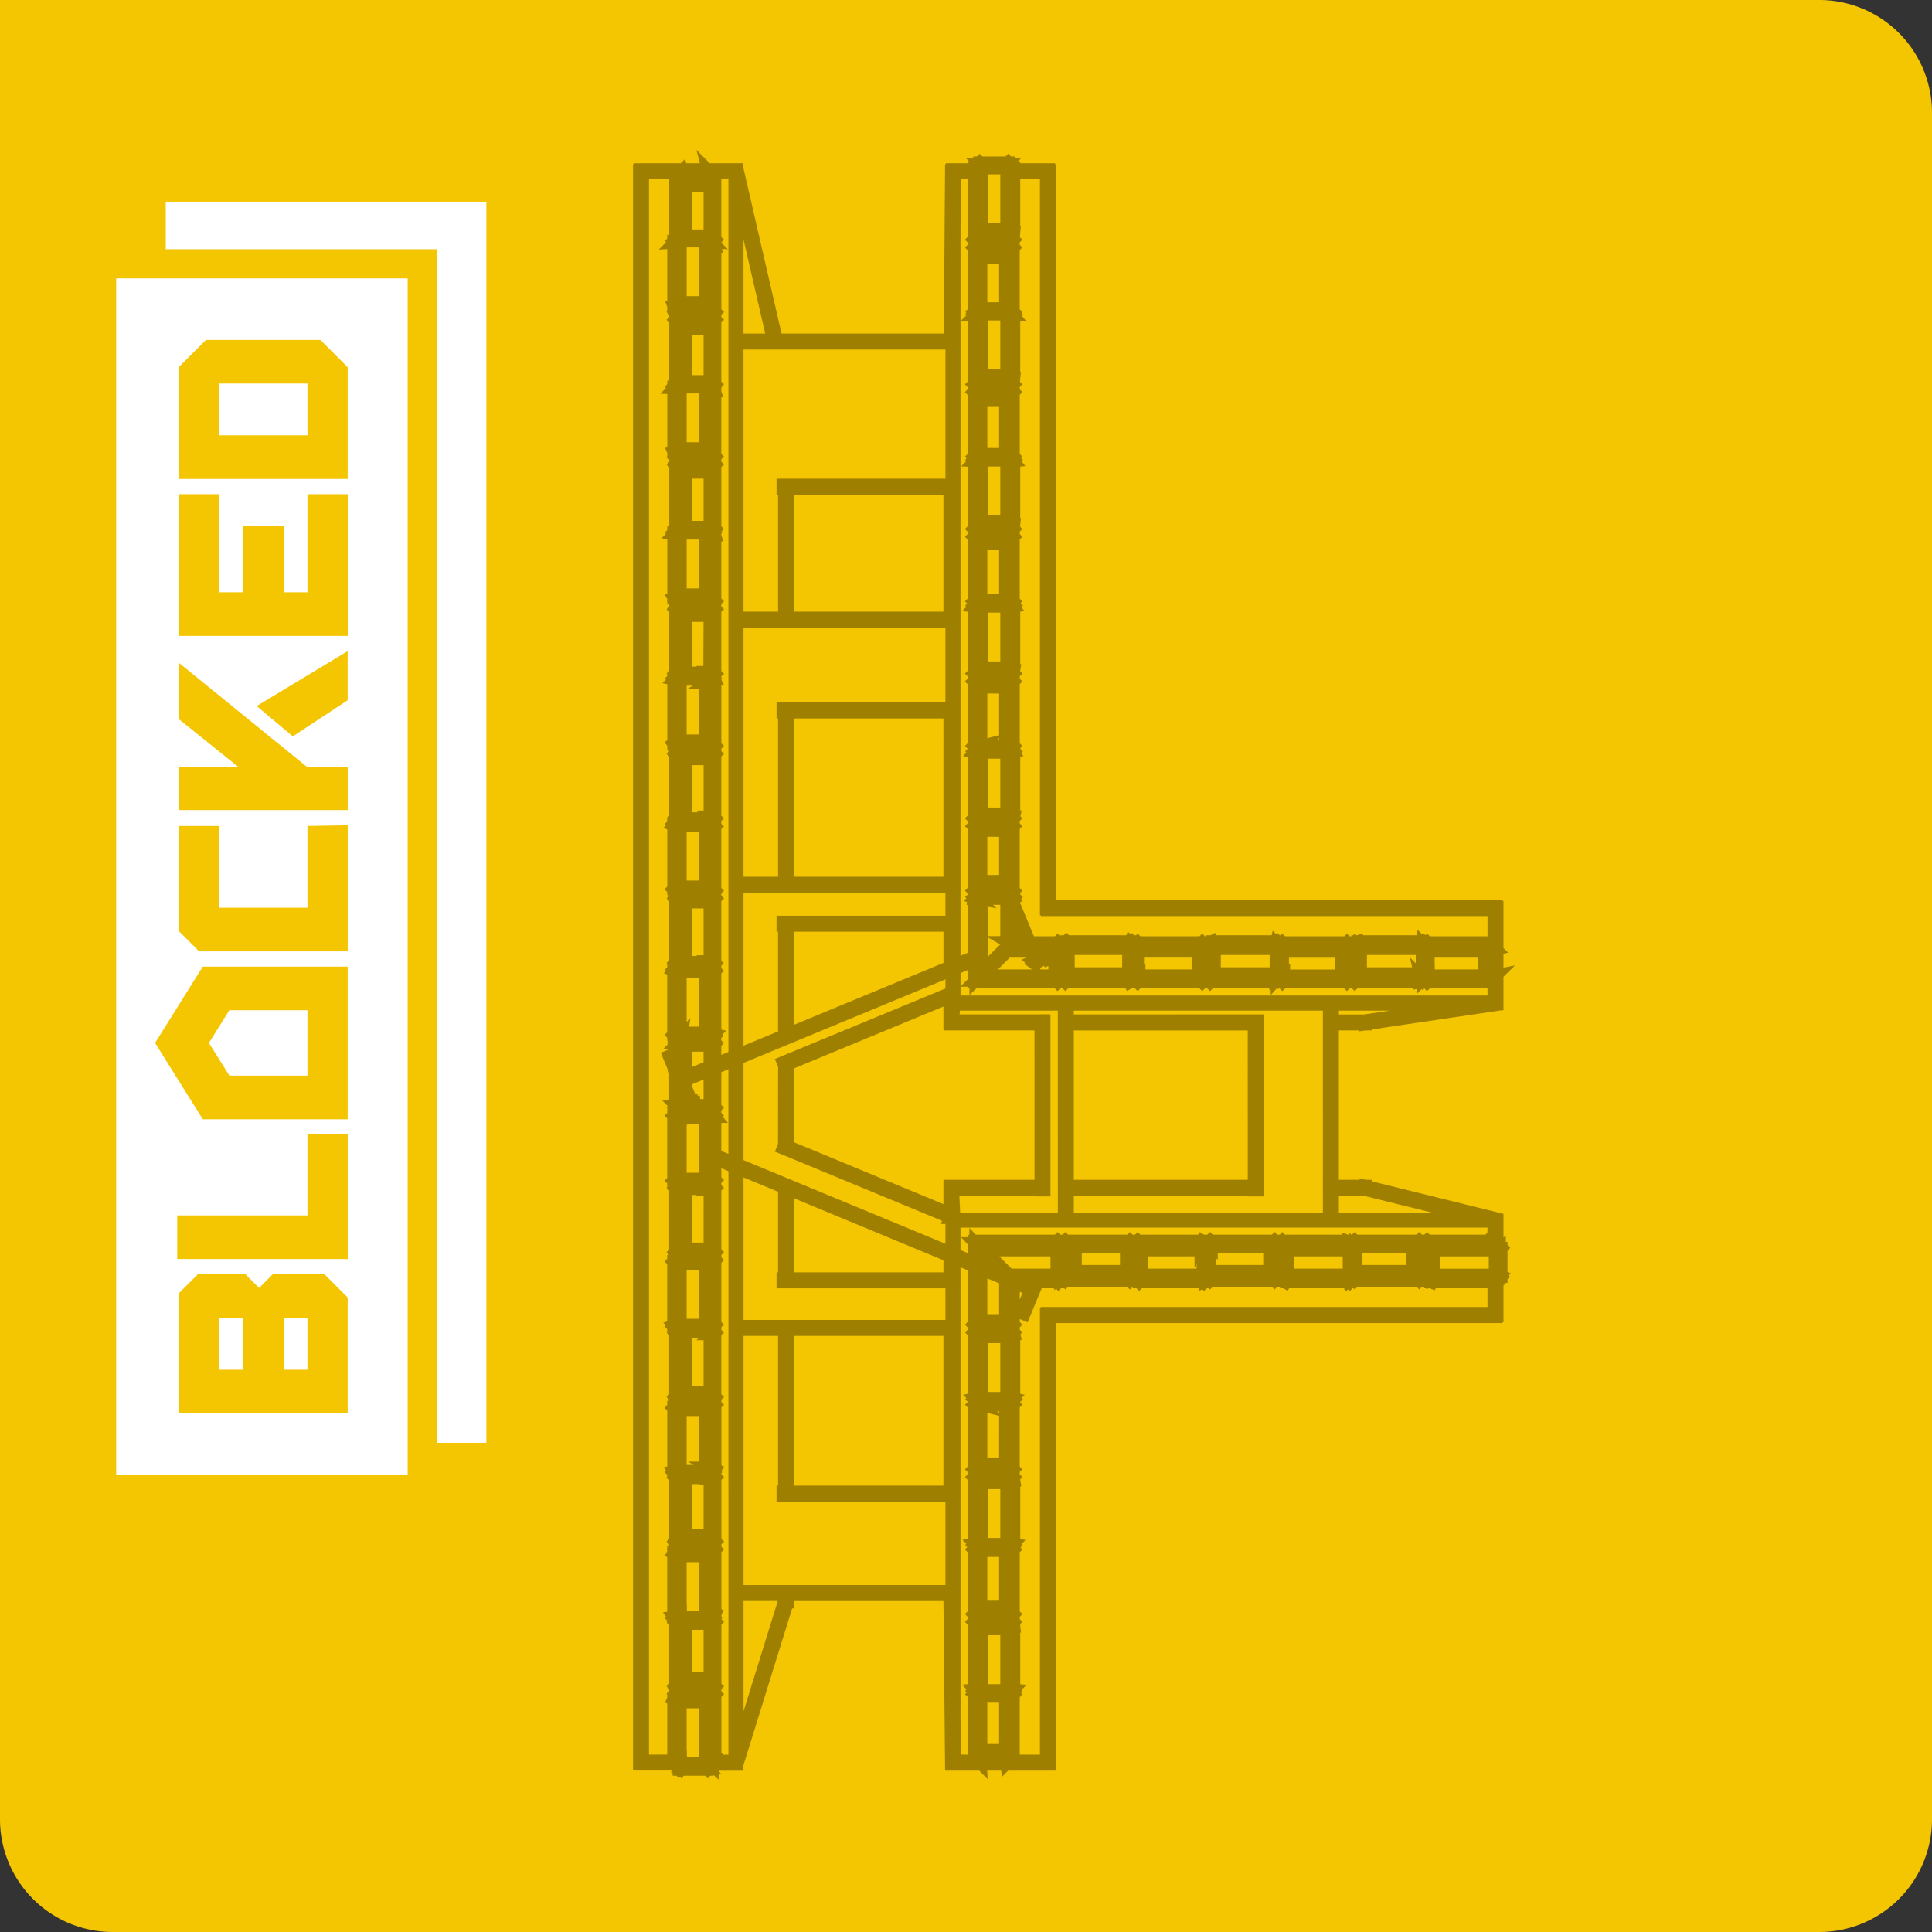
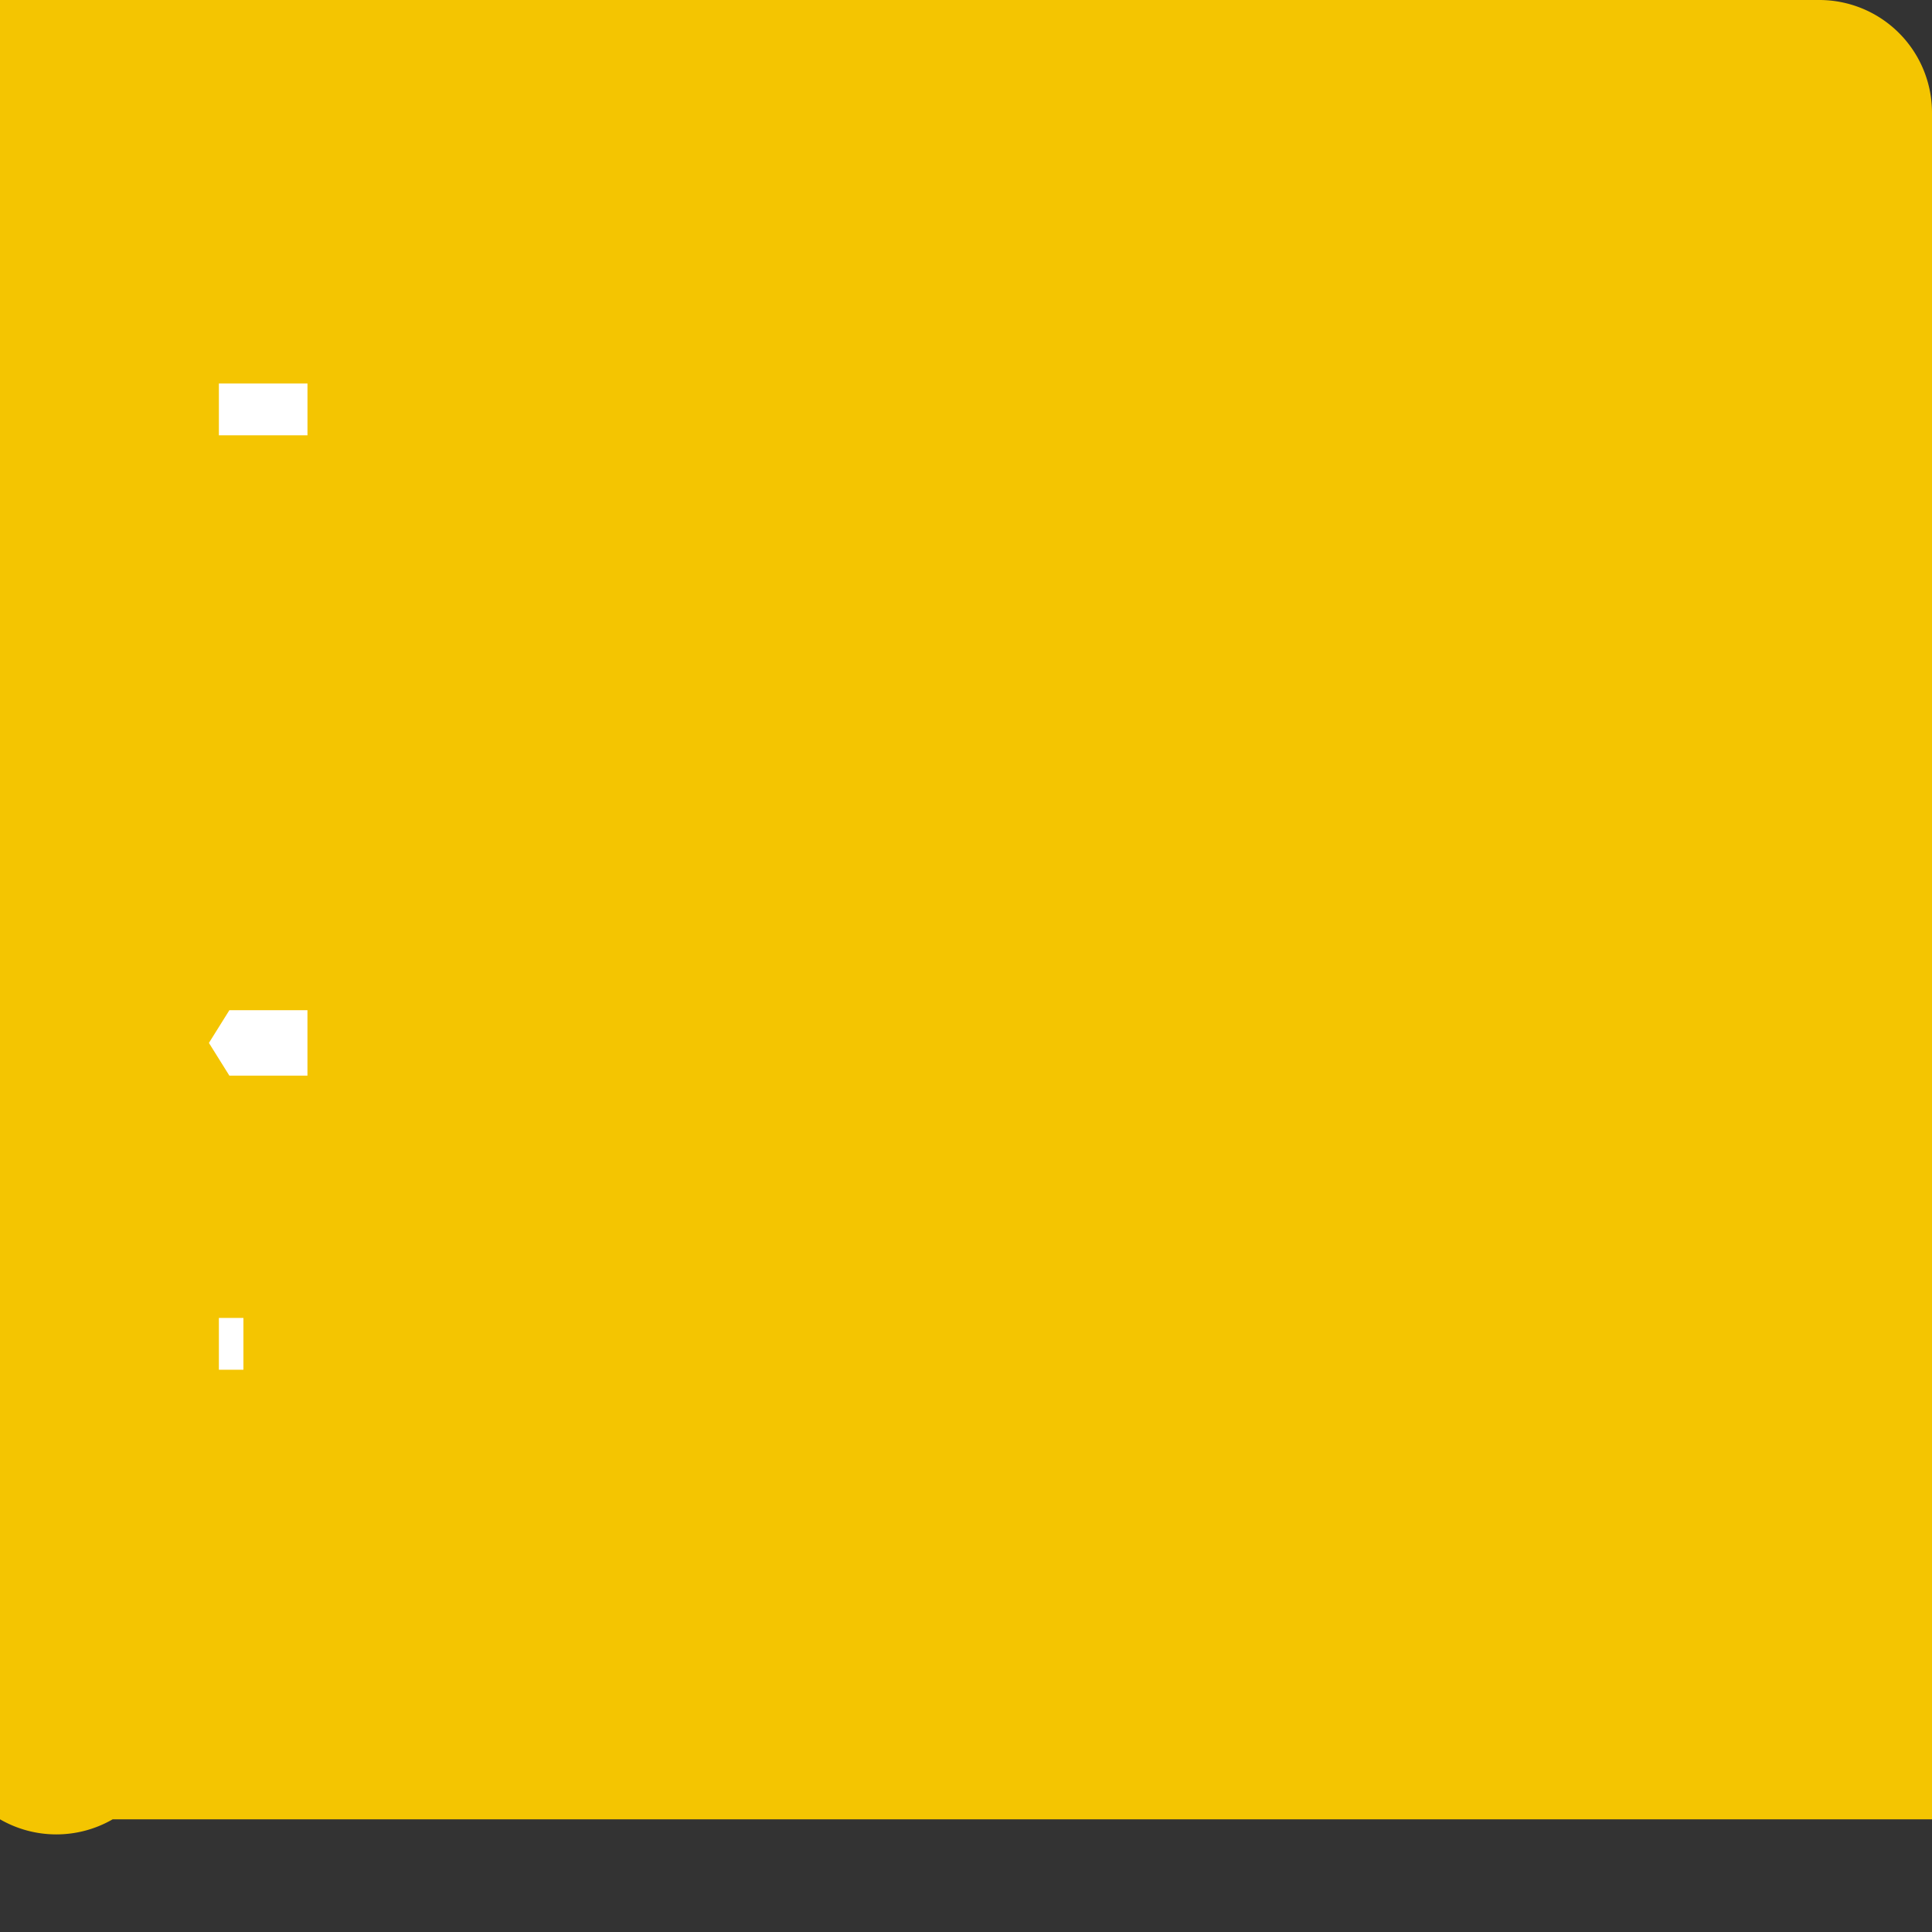
<svg xmlns="http://www.w3.org/2000/svg" width="240" height="240" viewBox="0 0 240 240">
  <rect x="0" y="0" width="240" height="240" fill="#333333" stroke="none" />
  <g id="Group_9802" data-name="Group 9802" transform="translate(-194 -365)">
-     <path id="Rectangle_27787" data-name="Rectangle 27787" d="M0,0H226a14,14,0,0,1,14,14V226a14,14,0,0,1-14,14H14A14,14,0,0,1,0,226V0A0,0,0,0,1,0,0Z" transform="translate(194 365)" fill="#f4c501" />
+     <path id="Rectangle_27787" data-name="Rectangle 27787" d="M0,0H226a14,14,0,0,1,14,14V226H14A14,14,0,0,1,0,226V0A0,0,0,0,1,0,0Z" transform="translate(194 365)" fill="#f4c501" />
    <g id="Group_9706" data-name="Group 9706" transform="translate(208.435 548.213) rotate(-90)">
-       <path id="Path_15753" data-name="Path 15753" d="M148.274,0V33.674H0v6.155H154.179V0Z" transform="translate(3.983 6.156)" fill="#fff" />
      <rect id="Rectangle_6761" data-name="Rectangle 6761" width="6.435" height="11.006" transform="translate(129.137 12.755)" fill="#fff" />
      <path id="Path_15754" data-name="Path 15754" d="M0,2.54v9.7H8.128V2.54L4.064,0Z" transform="translate(49.593 11.518)" fill="#fff" />
      <rect id="Rectangle_6762" data-name="Rectangle 6762" width="6.435" height="3.048" transform="translate(13.059 12.755)" fill="#fff" />
-       <rect id="Rectangle_6763" data-name="Rectangle 6763" width="6.435" height="2.963" transform="translate(13.059 20.798)" fill="#fff" />
-       <path id="Path_15755" data-name="Path 15755" d="M91.74,21.94l3.768-4.486,6.818,11.3h-6.1ZM93.893,7.765h7l-12.919,15.9v5.094H82.589V7.765h5.383v7.377Zm-86.252,16v-16h14.9l2.37,2.371v5.925L23.218,17.75l1.694,1.694v6.433l-2.879,2.879H7.641Zm57.392,0V10.3l2.54-2.54H80.611v5H70.451V23.761h10.16l.085,5H65.033Zm39.187,0v-16h17.605v5H109.638V15.8h8.246v5h-8.246v2.963h12.187v5H104.22Zm19.5,0v-16H137.6l3.387,3.387V25.37L137.6,28.757H123.718Zm-96.906,0V7.58h5.418V23.761h10.05v5H26.813Zm17.362,0v-12.5h0v-.508L53.657,4.83l9.482,5.927v18H44.174ZM0,36.209H148.636V0H0Z" fill="#fff" />
    </g>
-     <path id="Path_16058" data-name="Path 16058" d="M8.19,191.9H5.662v6.965l.027-.027v.127h2.5Zm37.285-.695H43.011v6.13h2.463Zm.146-8.376H43.093V189.9h2.528Zm-36.856-.566-.108-.108H6.3v6.279H8.765Zm-.575-8.512H5.662v7.008l.023-.022v.079h2.5Zm37.285-.653H43.011v6.438h2.463Zm.146-8.418H43.093v7.065h2.528Zm-36.856-.519-.2-.016.094-.094L6.3,164.048v6.59H8.765Zm-.575-8.559H5.662v7.065H8.19V162.3l-.069-.042H8.19ZM45.475,155H43.526l.265.265-.778-.193v6.672h2.463Zm.146-8.463H43.093v6.917l.011,0-.011.15h2.528Zm-36.856-.358h-.2l.2-.206L6.3,145.944v6.9H8.765Zm29.793-.537H19v19.6H38.558Zm59.379-6.169-.265-.107.047-.113-.065-.064-.179.179v.179H97.3l-.126.126-.127-.126H89.28l-.128.127-.129-.127h-.169v.179h-.18l-.128.129-.128-.129-.153.1-.023-.1H80.71l-.072.126-.218-.126h-.253L80,139.506h-.029l.012-.018-.245-.159h-.2l-.036.216h-.18l-.127.127-.128-.127h-7.76l-.127.126-.127-.126h-.179v-.124l-.078.077,0,.007-.051.041v.179h-.179l-.129.13-.127-.13-.118.066-.019-.066H62.5l-.127.13-.129-.13h-.179v-.179l-.041-.041h-.115l.041-.072-.1-.105h-.273l-.041.041v.179h-.179l-.127.128-.127-.128H53.331l-.123.122-.122-.122H52.9v-.182l-.039-.041-.147.148.012.03-.082.04v.179h-.179l-.129.129-.127-.129-.088.039-.015-.039H49.933l-1.69,4.083-.907-.378,1.2-2.891-1.493-.62v4.7l.126.127-.126.126v.179h-.179l-.179.179.1.1.143-.037.063.242.176.176-.066.066v.18l.08.307-.08.021v7.434l.087.022-.087.088v.055l.127.128-.127.127v.179H46.92l-.066.065.186.006v.177l.129.126-.129.13v7.761l.127.128-.127.127v.18h-.18l-.178.178.129.13.16-.028.038.224.16.16-.067.067v.329l.057.34-.057.009V171.8l.124.021-.124.124.127.182-.127.127v.179h-.06v.12l.127.127-.127.127v7.762l.126.127-.126.126V181h-.179l-.179.179.143.143.166-.02.025.211.151.151-.118.119.008.067H47.1v.353l.043.35-.043.005v7.31l.177.016-.177.174.127.173-.127.127v.179h-.045l.111.111-.126.127v7.762l.121.12h3.386V143.188h.108v-.134h55.491v-3.332H98.871l-.044.107-.262-.107h-.291v-.117l-.05-.021-.086.085Zm-52.462-.2-2.462-1.02v5.693h2.462ZM8.19,137.457H5.662v7.065H8.19Zm33.73,7.775-.179-.179h-.179v-.179l-.126-.126.126-.127v-6.969l-1.879-.778V193.6l.049,5.057h1.71l.12-.121v-7.764l-.124-.126.124-.125v-.18h.015l-.114-.113.125-.125-.186-.225.163-.014v-8.075l-.129-.128.129-.128v-.179h.179l.178-.178L41.743,181h-.179v-.179l-.126-.126.126-.127V172.8l-.127-.127.127-.127v-.179h.048l-.007-.106-.141-.141.11-.11-.013-.09-.106-.107.106-.017v-7.984l-.124-.124.124-.124v-.183h.183l.178-.179-.178-.179h-.18v-.179l-.127-.127.127-.128v-7.763l-.126-.127.126-.125v-.179h.179l.043-.044-.155.016-.018-.206-.145-.146.1-.1v-.1l-.076-.075.076-.018v-7.885l-.125-.126.125-.127v-.179h.18Zm1.089-8.862v.616l1.051.436Zm45.149-.61H81.092v2.528h7.018l0,0h.052Zm-18.408,0H62.943v2.528h7.065V135.76h-.17l-.088.141Zm36.556,0H99.24v2.53h6.98l0-.005h.09Zm-54.446,0H43.788l2.531,2.527H51.86Zm44.227-.393H89.613v.121l-.084-.084v2.425h6.557Zm-24.565,0h-.1v2.463h6.865v-2.463H71.64v.118Zm-11.031,0H54.745v2.462H60.49Zm-6.728,0H53.67v.116l-.091-.09v2.437h.183Zm52.384-3.174H39.681v3.617l1.879.779v-2.032l-.169-.181h.169v-.2h.111v-.107h.109v-.086l.081.086H52.113l.127-.127.127.127h.178v.178l.125.125h.049l-.013.037.018.017.072-.071-.028-.069h.1l.038-.216h.179l.127-.127.128.127h7.752l.086-.079,0,0,.05-.048.125.125h.18v.18l.178.178.179-.179v-.179h.179l.127-.126.127.126h7.667l.081-.131.208.131h.24v.094l.159.159.074.047.123-.123v-.176h.178l.13-.13.13.13h7.758l.128-.128.127.128H79.5v.179l.179.178.178-.178v-.179h.179l.128-.128.129.128h7.591l.043-.107.271.107h.288v.074l.058-.058.2.2.044.017.054-.054v-.179h.179l.128-.128.128.128h7.76l.127-.127.127.127h.179v.178l.179.179.179-.179v-.178h.179l.127-.127.128.127h7.558l.025-.082.289.082Zm-67.588,6.557v-2.34L19,128.3v10.443Zm51.788-10.514H86.683v3.083h16.138Zm-81.581-.027H8.553l.072-.071H6.3v6.908H8.765Zm9.253-.307-5.292-2.192v70.372l5.292-17.058v-.453h-5.1v-.983H38.808V166.226H17.829v-.982h.189v-19.6h-5.1l0-.983h25.89v-4.928H17.829v-.982h.189Zm-6.168-2.554-1.879-.779v2.082l.127.127-.127.127v.179H9.791l-.178.179.1.1.044-.018v.061l.216.036v.179l.127.127-.127.127v7.758l.126.127-.126.126v.179H9.792l-.177.177.029.029.111-.084v.194l.217.039v.179l.128.127-.128.127v7.768l.123.123-.123.125v.184H9.8l-.183.183.174.175h.179v.179l.126.127-.126.127V153.6l.132.132-.132.133v.175H9.8l-.043.043v.272l.044.043h.179v.179l.126.126-.126.128v7.663l.127.077-.127.209v.246H9.849l.044.044-.2.2.11.109h.179v.18l.127.128-.127.127v7.759l.127.127-.127.128v.179H9.8l-.179.179.179.179h.179v.179l.127.127-.127.127v7.609l.112.051-.112.255V181H9.855l-.043.1.081.081-.136.137.045.045h.18v.179l.128.13-.128.127v7.755l.127.127-.127.127v.179H9.8l-.179.179.179.179h.179v.179l.127.128-.127.127v7.578l.1.034-.094.271H11.85Zm-6.188-6.036v7.065H8.19v-7.065h-2.4v.018Zm3.1-5.767L6.3,114.562v.467H6.245l.745,1.8.034-.015,0,.04.31-.025.029.383,1.4.032Zm3.085-1.274-1.879.778v4.615l.127.128-.127.127v.18H9.791l-.178.178.178.179H9.97v.179l.127.127-.127.127.252.3H9.97V123.5l1.879.778Zm-3.085.212v-2.145H6.3V113.5Zm67.6-4.787H53.756v19.558H76.366Zm23.968-2.461H86.683v1.478l3.658,0Zm-14.634,0H53.756v1.476L77.35,106.7v21.615h-.982v-.084H53.756v3.084H85.7Zm-32.928,0H39.647l-.107,1.3v.17l11.316-.007v21.618h-.983v-.084H39.541v.6l.119,2.486H52.774Zm-2.9,2.46H38.666v-.107h-.108v-3.108L19,112.577v9.842l19.558,8.1v-3.16h.108v-.109H49.873ZM8.19,101.16H5.662v7.064h.123l.1-.1-.017.1H8.19Zm30.619,30.613,0-.034h-.344l.064-.171-20.2-8.368-.553-.221.234-.558.012-9.815-.245-.589,21.035-8.7V101.1L12.725,111.9v12.739l26.083,10.8Zm2.978-29.294h-.116v-.109h-.108v-.107h-.2l.2-.2V99.959l-1.879.778v3.619l66.463,0V102.6l-.121-.122H98.265l-.127.128-.127-.128h-.18v-.151l-.231.184-.109-.11-.017.077h-.146l-.038.039-.006-.039-.461.071-.015-.071H89.279l-.127.128-.128-.128h-.179V102.3l-.179-.179-.179.179v.179h-.179l-.127.126-.127-.126H80.293l-.127.128-.127-.128h-.179V102.3l-.025-.024-.152.048-.186.186-.27-.031-.009.01,0-.01-.314.094-.029-.094H71.308l-.128.128-.127-.128h-.179V102.3l-.179-.179-.179.179v.179h-.179l-.127.128-.127-.128H62.32l-.127.126-.127-.126h-.179V102.3l-.107-.108-.163.093-.087.087v.107h-.255l-.222.126-.07-.126H53.335l-.127.126-.126-.126H52.9V102.3l-.182-.182-.179.179v.179h-.179l-.125.126-.128-.126H41.944l-.156.15Zm45.4-3.817H80.48v2.462h.086l.06-.059v.059h6.561ZM48.8,99.8l.107-.148-.159-.115.179-.073-.336-.811h-2.5l-2.463,2.463,7.966,0v-1.68l-.67.278-.439-1.059h-.832l.327.788.17.169-.065.087.041.1-.162.067-.375.513Zm2.8-1.147h-.046l.046.11Zm53.394,2.461V98.656H98.58v2.424l.017-.017v.055Zm-35.6-2.463H62.478v2.461h.13l.047-.047v.047h6.735Zm-8.455-.327H53.869v2.529h6.893v-.337l.172.307Zm18.149,0H72.018v2.528h7.065Zm18.149,0H90.17v2.528H96.9l-.035-.162.162.162h.206Zm-58.673,1.815V95.429H19v12.814Zm9.088-3.763L47.1,95.059V96.6ZM8.765,92.537H6.3v6.911H8.643l-.09-.091h.212Zm36.856-.447H43.093v.085l.09.09-.09-.015v7.986l2.528-2.526v-.475l-.445-.256h.445Zm-.146-1.723H43.013v.183h2.462Zm0-6.727H43.012v5.745h2.462ZM8.19,83.016H5.662v7.06H8.19Zm.579-8.278H6.306V81.6H8.674l.054-.046-.169-.17h.209Zm36.853-.8H43.093v7.065h2.528Zm-7.063-5H19V89.6H38.558Zm6.916-3.095H43.012v6.676l.763-.183-.221.212h1.92ZM8.19,65.305H8.045l.145-.084v-.36H5.662v7.066H8.19Zm.575-8.361H6.3V63.5H8.637l-.084-.083h.18Zm36.856-1.154H43.093v7.068h2.528Zm-.147-7.749H43.012v6.4h2.462ZM8.19,46.713H5.665l0,.094h0v6.973H8.19Zm30.369-5.574H19V56.672H38.558ZM8.765,45.277v-6.13H6.3v6.246H8.649Zm36.856-7.633H43.093v7.064h2.528Zm-.147-7.4H43.012V36.34h2.462ZM8.19,28.565H5.667l0,.152.016.015-.018.061h0V35.63H8.19Zm.575-1.39V21.351H6.3v5.939H8.65ZM45.621,19.5H43.093V26.56h2.528Zm-.147-7.043H43.012V18.24h2.462ZM8.19,10.416H5.666l0,.165h0v6.9H8.19Zm4.535-4.872v105.3l5.292-2.192V95.428h-.189v-.983H38.806V90.583H12.919V89.6h5.1V68.936h-.189v-.983H38.806v-10.3H12.919v-.982h5.1V41.138h-.189v-.982H38.808V23.108H12.919v-.982h3.626ZM8.765,9.075V3.558H6.3V9.191H8.649Zm33.157,1.371-.179-.18h-.18v-.179l-.127-.127.127-.127V1.953H39.733l-.051,6.979V99.672l1.879-.778V92.186l-.051-.008.043-.274-.045-.015.054-.054v-.108l-.1-.1.1-.1v-.04h.04l.056-.239.159.025.031-.031-.109-.107H41.56v-.179l-.126-.126.126-.127V82.941l-.124-.124.124-.125V82.51h.183l.178-.179-.179-.179h-.179v-.179l-.126-.126.126-.127V73.831l-.082-.018.082-.082v-.105l-.1-.1.143-.144.018-.2.139.012-.2-.024v-.181l-.127-.127.127-.127V64.975l-.13-.13.13-.13v-.177h.177l.178-.179-.178-.178h-.18V64l-.127-.128.127-.127V55.762l-.119-.018.119-.12.028-.076-.125-.124.14-.14.006-.09h-.046v-.179l-.127-.128.127-.127V47l-.129-.13.129-.13v-.176h.176l.179-.179-.179-.179h-.179v-.179l-.126-.126.126-.127V37.7l-.16-.01.182-.181,0-.061-.123-.123.1-.1v-.176l-.126-.126.126-.127V29.03l-.127-.127.127-.127V28.6h.181l.178-.178-.178-.179h-.18v-.18l-.127-.127.127-.127V19.619l-.2,0,.227-.226,0-.044-.125-.126.1-.1-.127-.172.127-.127V11.058l-.124-.125.124-.125v-.182h.179ZM11.85,111.2V1.952H10.089l-.119.12v7.76l.127.127-.127.127v.179H9.79l-.005.005.035.125.2.2-.147-.006.1.032v.318l.084.3-.084.025V18.82l.127.127-.127.127v.179H9.792l-.179.179.179.179h.179v.179l.127.127-.127.127V27.8l.127.128-.127.127v.18h-.12l.031.031-.092.094.058.176.057.056h.065v.3l.1.285-.1.033v7.574l.126.127-.126.126v.179H9.793l-.179.179.179.179h.179v.179l.127.127-.127.127v7.762l.126.127-.126.126v.179H9.793l-.036.035.127.128-.082.083.048.111H9.97v.285l.11.257-.11.047v7.607l.127.127-.127.127V55.2H9.791l-.178.179.179.179H9.97v.179l.126.127-.126.127v7.762l.127.127L9.97,64v.179H9.791l-.1.1.195.2-.059.059.146,0v.251l.127.219-.127.074v7.65l.127.128-.127.127v.18H9.791l-.037.321.216.036v.18l.127.127-.127.127V81.72l.127.128-.127.126v.178H9.792l-.168.167.189.19H9.97v.2l.121.135-.121.115v7.749l.126.127-.126.126v.179H9.792l-.079.078-.01.14L9.631,91.3l-.018.019.179.179H9.97v.179l.126.126-.126.127v7.783l.109.125-.109.109v.179H9.792l-.037.1-.048-.019-.094.094.179.179H9.97v.179l.126.127-.126.127v7.58l.109.024-.109.108.127.177-.127.128v.179H9.791l-.178.178.177.177h.179v.179l.126.126-.126.128v2.084Zm94.3-14.323V93.489H50.655v-.107h-.108V1.949H47.1V8.765l.028,0L47.04,9.838l.123.123-.143.143L47,10.3l-.172-.014-.155.156.179.179h.183v.183l.121.122-.121.123V18.82l.127.127-.068.068v.077l.127.127-.127.127.226.275H47.1v7.252l.034,0-.087.934.121.121-.146.146-.019.2-.169-.015-.151.151.179.178h.18v.181l.127.127-.127.126v7.763l.128.129-.094.092.025.179.126.126-.126.127.176.229-.176.014v7.3l.041.006-.041.352V45.7h-.042l-.01.086.118.119-.149.149-.025.212-.166-.02-.144.143.179.179h.18v.181l.124.124L47.04,47v7.765l.127.127-.127.127v.1H47.1V55.3l.127.127-.127.128.131.18-.131.021v7.358l.054.008-.054.339V63.8h0l.07.069-.159.159-.035.219-.159-.025-.133.133.179.179h.18v.18l.127.127-.127.127v7.761l.127.128-.127.127v.18h-.174l.055.055H47.1V73.4l.126.127-.126.127.092.143-.092.022v7.427l.078.018-.078.32v.2l.066.067-.173.173-.057.236-.145-.035-.109.11.178.179h.18v.179l.127.127-.127.127v7.762l.126.127-.059.059h0l-.068.067v.178h-.179L46.8,91.2l.074.075.009,0,.04.052H47.1V91.5l.127.128-.127.127.061.111-.061.02v1.328l.258-.106L48.969,97h3.146l.127-.126.127.126h.179v.179l.153.153.009-.012.019.017.186-.186-.032-.063h.1l.037-.217h.18l.127-.127.127.127h7.685l.021-.059.059.059.178-.127.127.127H61.7v.18l.059.037-.005.017.106.1.03-.209h.179l.127-.126.127.126h7.762l.127-.128.127.128h.179v.179l.178.179.037-.036-.044-.084.266-.141-.005-.009.169-.15v-.066h.262l.229-.121.065.121h7.543l.021-.086.086.086.175-.126.126.126H79.8v.179l.058.057V97h.18l.127-.128L80.3,97h7.76l.128-.126.126.126h.179v.179l.179.179.082-.082-.043-.124.255-.088.191-.192.071.071v-.071h.3l.278-.1.035.1h7.446l.021-.126.126.126.175-.127.127.127h.179v.13h.1l.127-.127.127.127h7.759ZM4.5,9.788V2.068l-.119-.119H.986v196.7H4.248v-7.171l-.114-.049.114-.258v-.28h.123l.077-.173-.08-.08.2-.2.118-.268.1.046.057-.057-.179-.179H4.494V189.8l-.126-.126.126-.127v-7.762l-.127-.127.119-.12-.061-.059H4.247V181.3l-.127-.126.127-.127-.139-.191.139-.021v-7.5l-.124-.073.124-.216v-.253h.146l.035-.059-.061-.061.1-.1v-.035l.02.015.107-.107.12-.208v-.194l-.218-.037v-.179l-.127-.128.127-.127v-7.76l-.127-.128.127-.127v-.117l-.066-.067h-.18v-.18l-.127-.127.127-.128-.1-.147.1-.022v-7.611l-.132-.11.132-.157v-.2h.132l.085-.086v-.123l.073.051.174-.189v-.264l-.04-.038H4.492v-.179l-.127-.128.127-.127v-7.764l-.125-.128.125-.126v-.179h.071l-.087-.087-.012,0-.041-.055H4.245v-.179l-.126-.126.126-.127v-.055l-.058-.058.058-.019v-7.686l-.127-.128.127-.127v-.179h.179l.04-.163.076.046.21-.209-.019-.031-.02.013v-.137l-.04-.039H4.492v-.179l-.125-.126.125-.127v-7.762l-.127-.127.127-.127v-.179h.179l.013-.012-.182-.181-.038.015-.039-.093H4.246v-.179l-.127-.128.127-.127v-7.818l-.127-.128.127-.127v-.18h.179l.039-.038v-.086l.057.028.22-.219-.067-.067h-.18v-.18l-.127-.127.127-.128v-.072l-.216-.227h.216v-3.974l-.89-2.151.891-.373v-.757l-.141-.021.141-.141-.127-.174.127-.126v-.179h.179l.077-.077-.225-.226-.062.033V109.1l-.217-.038v-.179l-.127-.126.127-.127v-7.719l-.035-.014.035-.035-.127-.181.127-.128v-.179h.18l.037-.086.035.015.178-.178H4.5v-.18L4.37,99.82l.128-.128V91.93L4.372,91.8l.127-.125V91.5h.179l.035-.213.015.012.015-.021-.193-.194-.083.051V91l-.214-.035v-.179l-.129-.129.129-.128V82.845l-.064-.02.064-.065-.13-.176.13-.129v-.179H4.43l.035-.054.014.005.069-.069H4.5v-.176l-.128-.126.128-.13V73.963l-.127-.127.127-.127v-.179H4.68l.031-.307-.185-.2-.062.043v-.105l-.088-.089H4.255v-.212l-.134-.167.134-.105v-7.6l-.106-.024.106-.107-.127-.163.127-.128v-.179h.179l.031-.035h0L4.5,64.01l-.127-.128.127-.127V55.994l-.127-.127.127-.127V55.56h.179l.03-.239-.111-.2L4.478,55l-.013.01-.09-.113.064-.064L4.4,54.759H4.256V54.5l-.124-.224.124-.068V46.721L4.1,46.7l.157-.156-.13-.164.13-.129v-.18h.18l.05-.051-.112-.111.128-.128V38.018l-.126-.127.126-.126v-.179h.179l.179-.179L4.8,37.346l-.107.046-.113-.265-.2-.2.081-.082-.08-.189H4.256v-.285l-.11-.256.11-.047v-7.41l-.209-.009.209-.209-.13-.162.13-.13v-.179h.15l-.028-.028L4.5,27.81V20.047l-.124-.124L4.5,19.8v-.183h.179l.175-.179-.084-.085-.123.043-.088-.255-.193-.192.093-.092-.107-.308H4.249v-.3l-.1-.285.1-.035V10.6l-.275.015.275-.274-.127-.182.127-.127V9.857h.179ZM45.621,1.347H43.093V8.412h2.528ZM46.118,0l.128.129h.18V.307l.039.04h.2l-.085.111L46.92.8H47.1V.965h4.322v.114h.108V92.511h55.492v.108h.107v5.546l.094.093-.094.023V101l.409-.079-.409.408v3.853h-.046l.007.048-16.3,2.411v.051h-.349l-.339.051-.008-.051h-3.41v19.558h3.451l.019-.077.311.077h.326v.081l16.341,4.042v3.2l.181.18.107-.077v.185l.213.035v.178l.13.13-.13.129v3.2l.031.013-.031.031.13.176-.13.129v.178h-.178l-.035.1-.043-.02-.245.245v4.557h-.107v.11H51.53v55.49h-.108v.107H45.88l-.167.169-.016-.169h-2.73l.014.267-.267-.267H38.861v-.107h-.1l-.2-20.434v-.528H19v.28l.092.028-.092.293v.311h-.1l-6.238,20.088v.071H9.66l-.011.466-.3-.289-.094.091.117.137H9.118l-.036.216H8.9l-.125.125-.127-.125h-3.2l-.014.031-.031-.031-.178.127-.128-.127H4.922v-.18l-.09-.036L4.848,200l-.367-.368H.108v-.107H0V1.078H.108V.97H5.641L5.72.891,5.744.97H8.452l-.13-.5.5.5h3.848V.976h.008l4.874,21.152H38.607L38.76,1.077h.105V.968H41.6L41.6.8h.166l.318-.319L41.97.347h.252l.041-.041V.128h.179L42.569,0,42.7.128H45.99Z" transform="translate(273.137 384.808)" fill="#9e7f00" stroke="#9e7f00" stroke-width="1" />
  </g>
</svg>